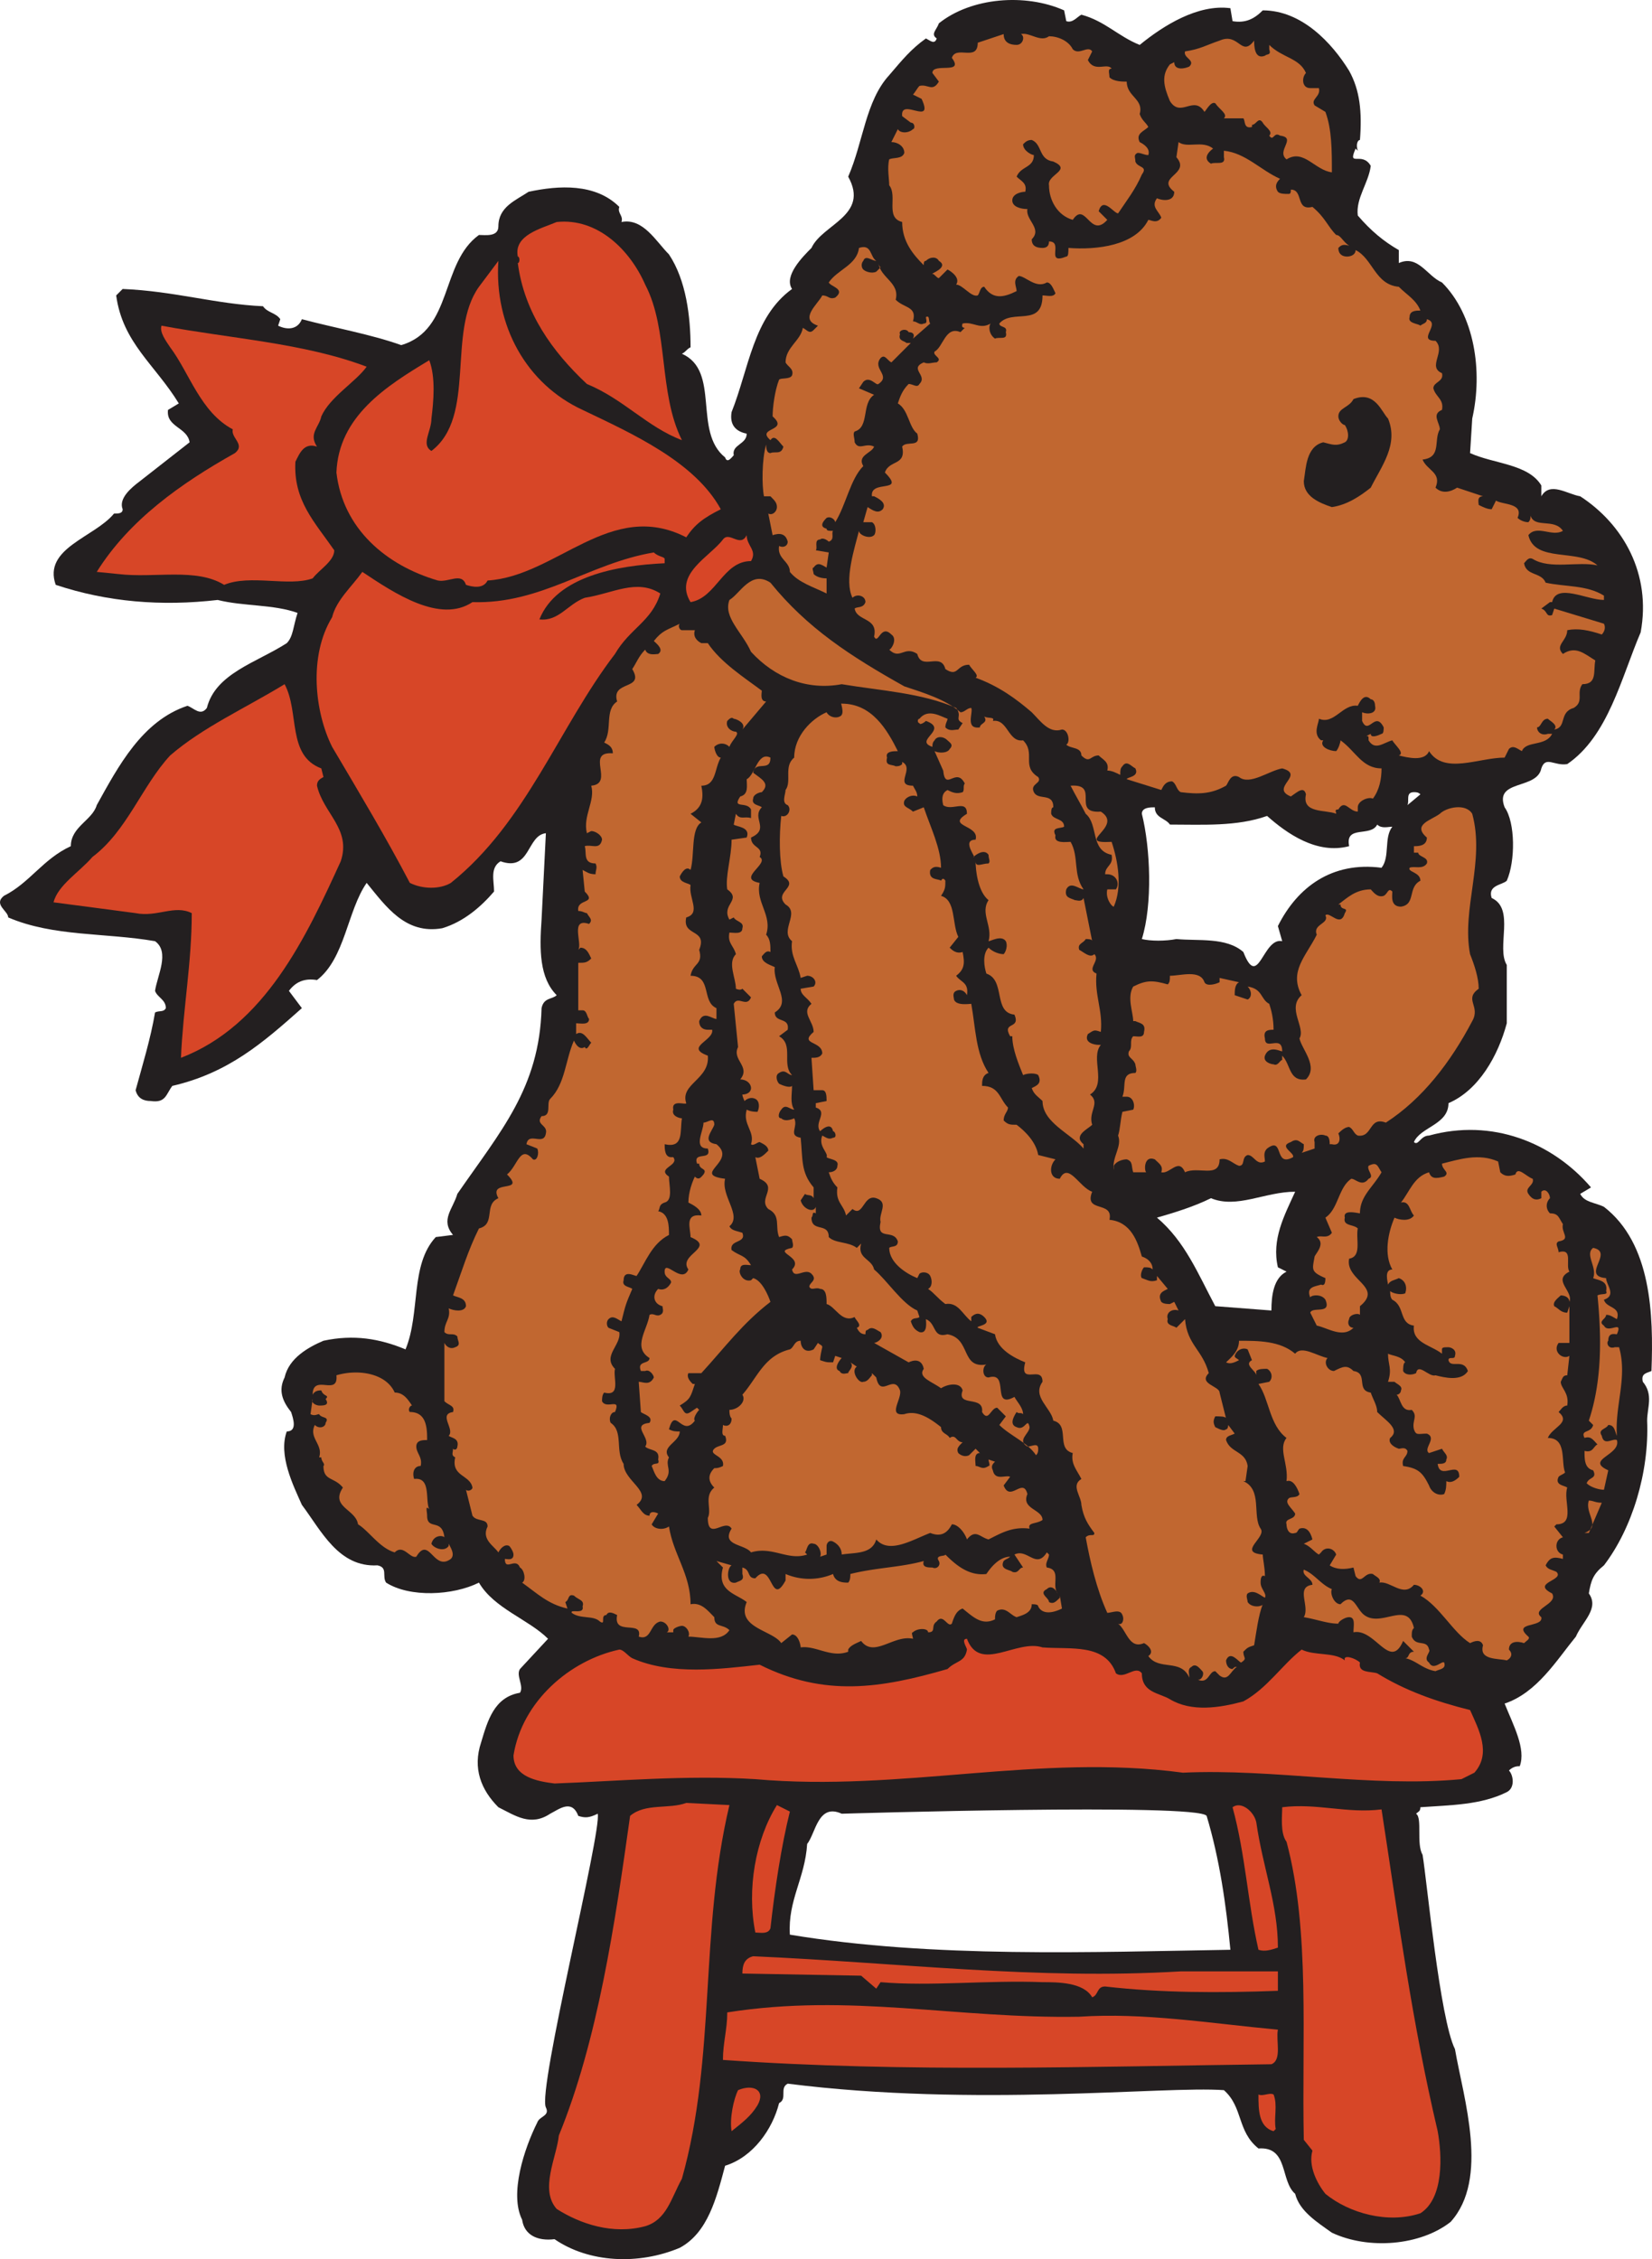
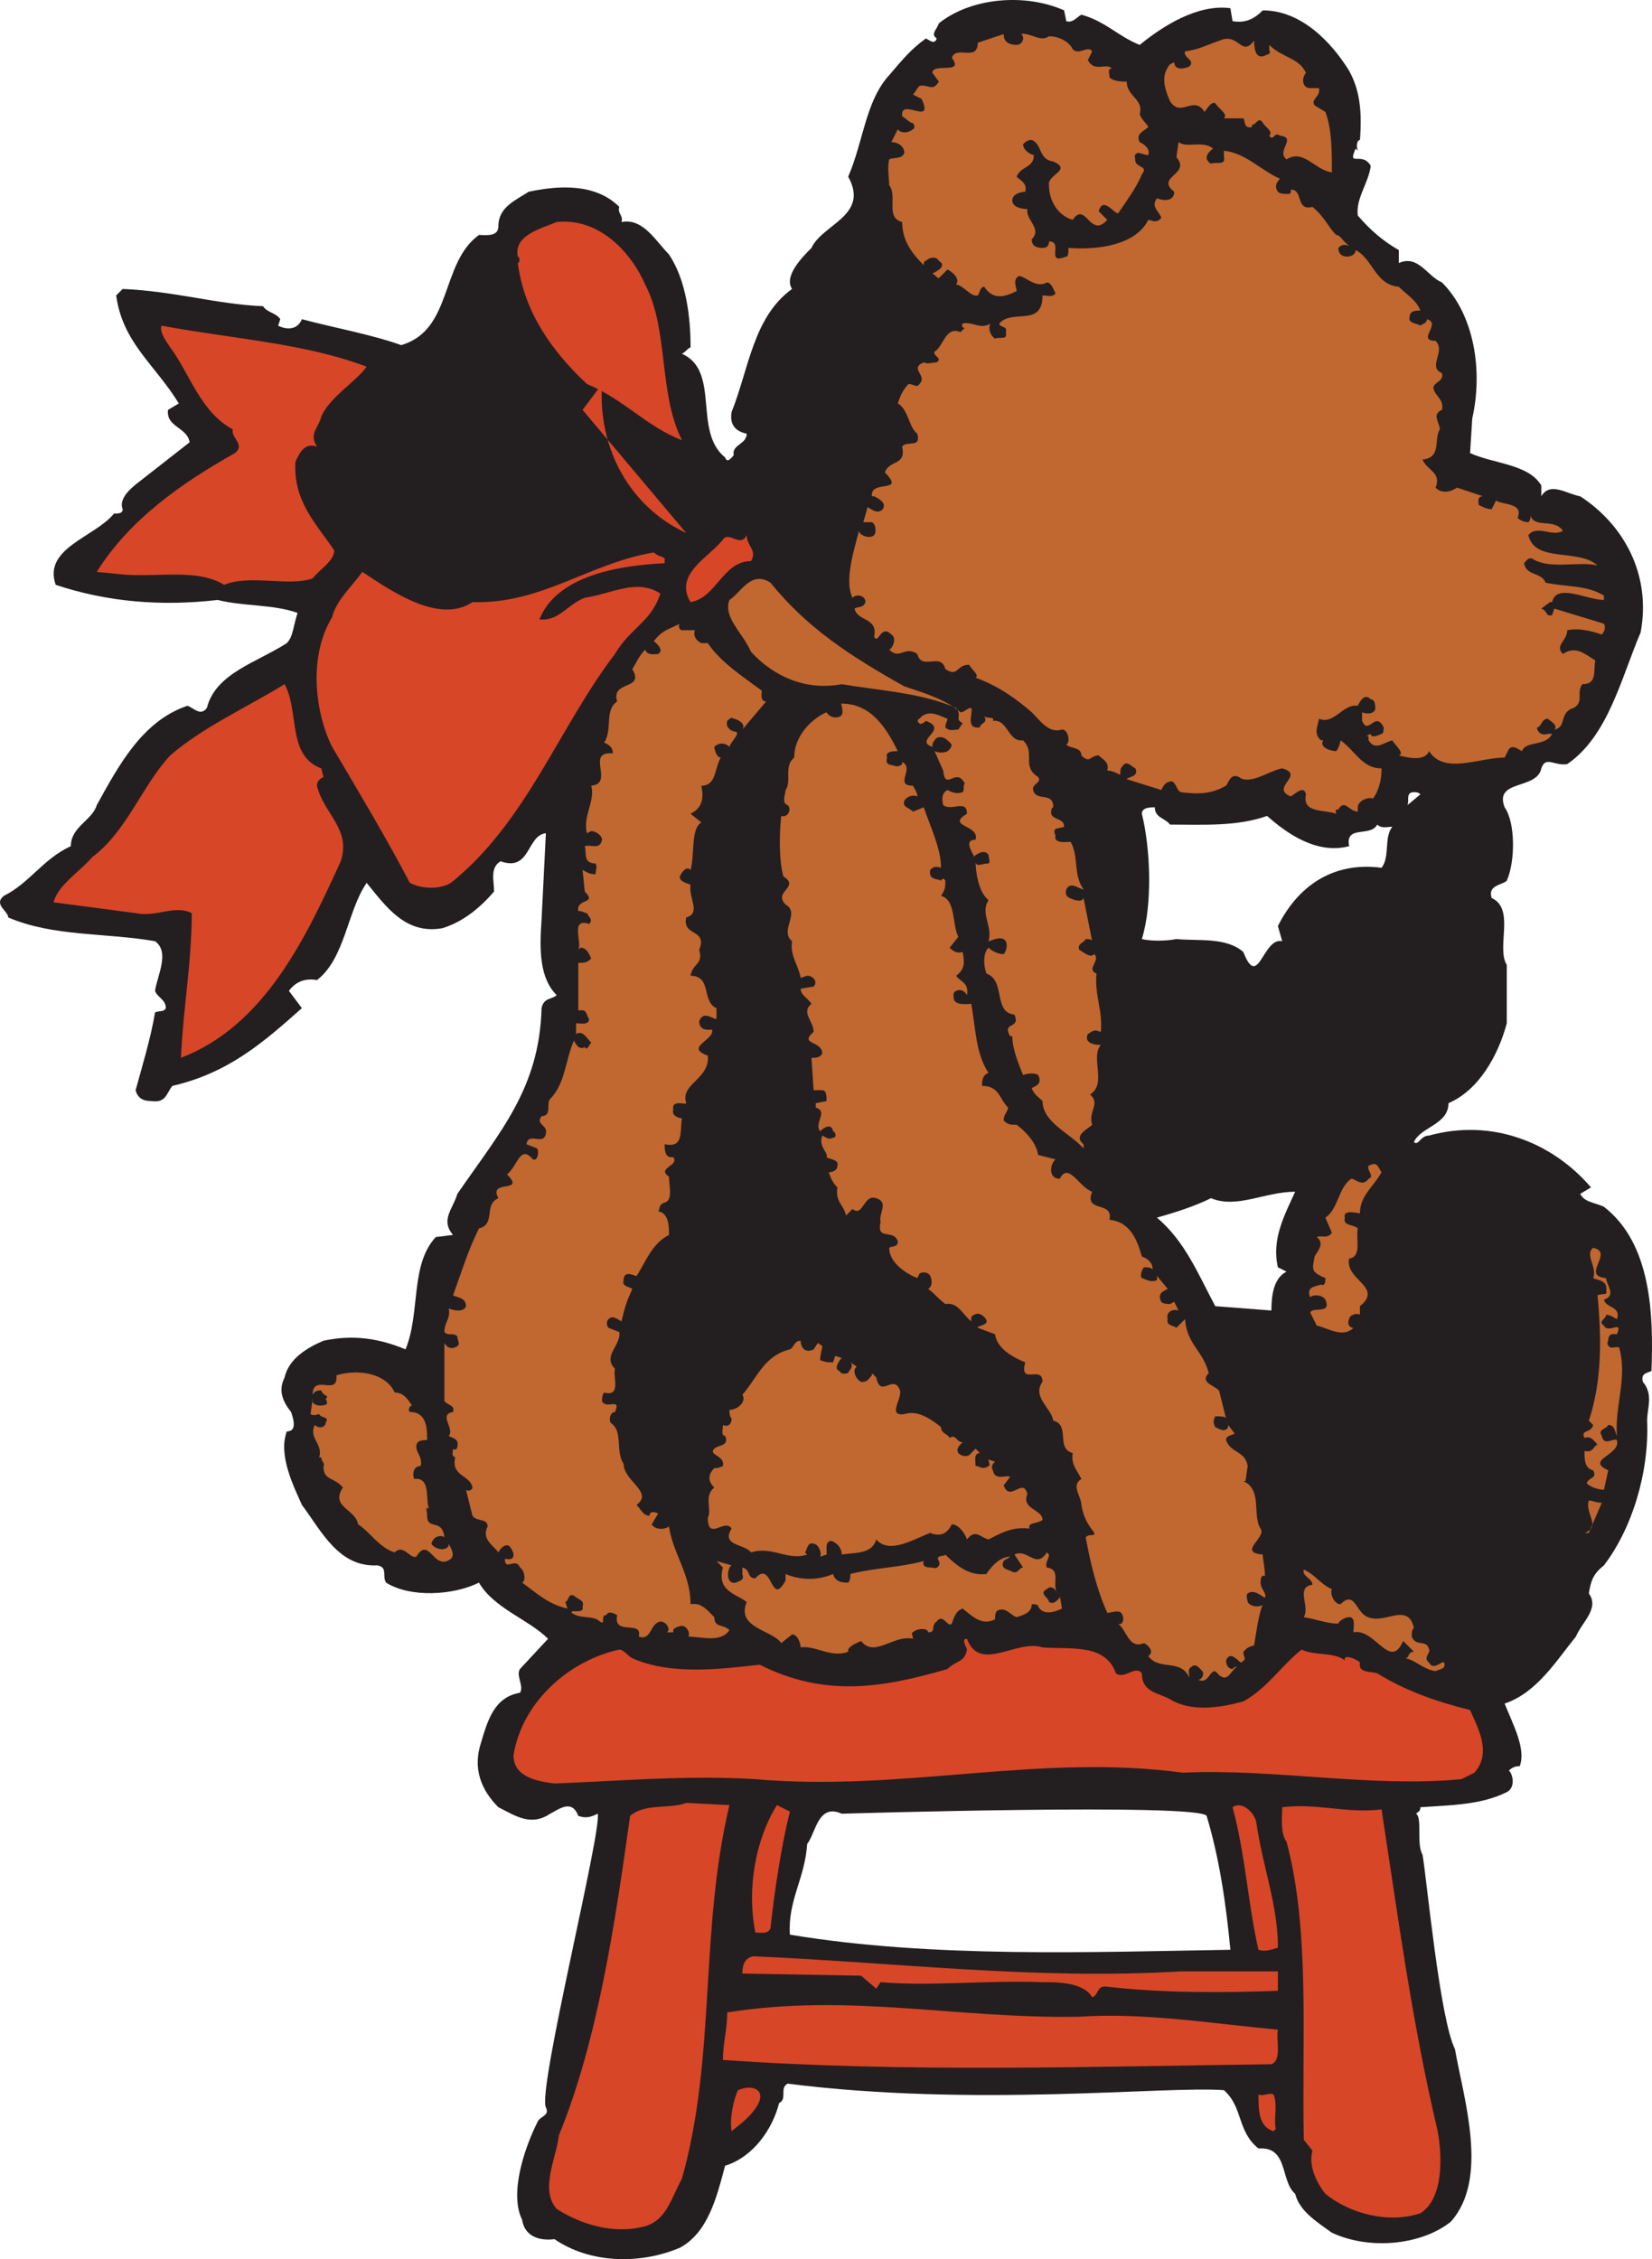
<svg xmlns="http://www.w3.org/2000/svg" width="573.789" height="784.537">
  <path fill="#231f20" fill-rule="evenodd" d="M370.35 7.35c2.25.75 3.75-1.5 5.25-2.25 8.25 2.25 12.75 7.5 20.25 10.5 8.25-6.75 20.25-14.25 31.5-12.75l.75 4.5c4.5.75 7.5-.75 10.5-3.75 13.5 0 24 11.25 30 21 3.75 6.75 4.5 14.25 3.75 24-.75 0-1.5 1.5-.75 3.75l-.75-.75c-3 6.75 2.25.75 5.25 6-.75 6-5.25 11.25-4.5 17.25 4.5 5.25 9 9 14.25 12v4.5c6.75-3 9.75 4.5 15 6.75 11.25 11.25 14.25 30.75 10.5 47.25l-.75 12c8.25 3.75 20.25 3.75 24.75 11.25v3.75c3-5.25 9-.75 13.5 0 15 9.75 24.75 27 21 47.25-6.75 15.75-11.25 36-25.5 45.75-4.5.75-7.5-3-9 1.5-1.5 7.5-16.5 3.75-12.75 13.5 3.75 5.25 3.75 18.75.75 25.5-1.5 1.5-6.75 1.5-5.25 6 8.25 3.75 1.5 17.25 5.25 23.25v20.25c-3 11.25-9.75 23.25-20.25 27.75 0 7.5-9.75 8.25-12 13.5 1.5 1.5 2.25-2.25 5.25-2.25 21.75-6 42.75 2.25 56.25 18l-3.75 2.25c1.5 3 5.25 3 8.25 4.5 16.5 12.75 17.25 37.5 16.5 57-1.5.75-3.75.75-3 3.75 3.75 4.5 1.5 9 1.5 13.5.75 18-5.25 37.5-15 50.25-3.75 3-4.5 5.25-5.25 9.75 3.75 5.25-2.25 9.75-4.5 15-6.75 8.25-13.5 19.5-24.75 23.25 3 7.5 7.5 15.75 5.25 21.75-.75 0-2.25 0-3.75 1.5 1.5 1.5 2.25 6-.75 7.5-9 4.5-19.5 4.5-30 5.25 0 1.5-.75 1.5-1.5 2.25 2.25 1.5 0 10.5 2.25 14.25 1.5 9 6 57 11.25 67.5 3 17.25 12 45-1.5 60-10.5 8.25-28.5 9.75-41.25 3.75-5.25-3.75-11.25-7.5-12.75-13.5-5.25-4.5-2.25-16.5-12.75-15.75-7.5-6-5.25-14.25-12-20.25-21-1.5-86.25 6-151.5-2.25-3 1.5 0 5.25-3 6.75-2.25 9-9 18.75-18.75 21.75-3 11.25-6 23.25-15.75 28.5-14.25 6-31.5 5.25-43.5-3-6 .75-10.5-1.5-11.25-6.75-4.5-9 .75-24.75 5.25-33.75.75-2.25 4.5-2.25 3-5.25-3-6 19.5-96 18-102-3 1.5-4.5 1.5-6.75.75-2.25-6-6.75-2.25-9.75-.75-6.75 4.5-12 .75-18-2.25-6-6-9-13.5-6-22.5 2.25-7.5 4.5-15.75 13.5-17.25 1.5-2.25-1.5-6 0-8.25l9.75-10.5c-6.75-6.75-18.75-10.5-24-19.5-9 4.5-24 5.25-32.25 0-1.5-2.25.75-5.25-3-6-13.5.75-19.5-12-26.25-21-3-6.75-8.25-17.25-5.25-25.5 3.75 0 2.25-4.5 1.5-6.75-3-3.75-4.5-7.5-2.25-12 1.5-6.75 8.25-10.5 13.5-12.75 10.5-2.25 19.5-.75 28.5 3 5.25-12.75 1.5-29.25 10.5-39l6-.75c-4.5-5.25 0-9 1.5-14.25 15-21.75 28.5-36.75 29.25-64.5.75-3.75 3.75-3 5.25-4.5-6-6-6-15.75-5.25-26.25l1.5-30c-6.75.75-5.25 13.5-15.75 9.75-3.75 2.25-2.25 6.75-2.25 10.5-4.5 5.25-10.5 10.5-18 12.75-12.75 2.25-19.5-7.5-26.25-15.75-6.75 9.75-7.5 26.25-17.25 33.75-4.5-.75-7.5.75-9.75 3.75l4.5 6c-13.5 12-25.5 22.5-45 27-2.25 3-2.25 6-7.5 5.25-2.25 0-4.5-.75-5.25-3.75 2.25-8.25 5.25-18 6.75-27 1.5-.75 3 0 3.75-1.5 0-3-3-3.75-3.75-6 .75-5.25 5.25-13.5 0-17.25-17.25-3-35.25-1.5-51-8.25 0-2.25-5.25-4.5-1.5-7.5 9-4.5 13.5-12.75 23.25-17.25 0-6.75 7.5-9 9-14.25 7.5-13.5 15.75-29.25 31.5-34.5 2.25.75 4.5 3.75 6.75.75 3-12 17.25-15.75 27.75-22.5 2.25-2.25 2.25-6 3.75-10.5-8.25-3-18.75-2.25-27.75-4.5-19.5 2.25-38.25.75-56.25-5.25-4.5-12.75 13.5-16.5 20.25-24.75 1.5 0 3 0 3-1.5-1.5-3.75 3-7.5 6-9.75l17.25-13.5c-.75-5.25-8.25-5.25-7.5-11.25l3.75-2.25c-8.25-13.5-19.5-21-21.75-37.5l2.25-2.25c18 .75 32.25 5.25 48.75 6 1.5 2.25 4.5 2.25 6 4.5l-.75 2.25c3 1.5 6.75 1.5 8.25-2.25 11.25 3 24 5.25 34.5 9 18-5.25 13.5-28.5 27-38.25 2.25 0 6.75.75 6.75-3 0-6.75 6-9 10.5-12 10.5-2.25 23.25-3 31.5 5.25-.75 2.25 1.5 3 .75 5.25 7.5-1.5 12 6.75 16.5 11.25 6 9 7.5 21.75 7.5 32.25-1.5.75-1.5 1.5-3 2.25 13.5 6 3.75 27 15 36 .75 2.25 2.25 0 3-.75-.75-3.75 4.5-3.75 4.5-7.5-3.75-.75-6-3-5.25-7.5 6-15 7.5-33 21-42.75-3-4.5 3.75-11.25 6.75-14.25 3.75-8.25 20.25-11.25 12.75-24.75 5.25-12 6-26.25 14.25-35.25 4.5-5.25 7.5-9 12.75-12.75 1.5.75 3 2.25 3.75 0-2.25-1.5 0-3 .75-5.25 11.25-9 30-10.5 43.5-4.5l.75 3.75M491.1 275.1c-3 0-1.5 3-2.25 4.5l4.5-3.75c-.75-.75-1.5-.75-2.25-.75m-90 5.25c-1.5 0-4.5 0-4.5 2.25 3 12 3.75 31.5 0 43.5 3 .75 8.25.75 12 0 7.5.75 17.25-.75 23.25 4.5 5.25 13.5 6.75-5.25 13.5-3.75l-1.5-5.25c6.75-13.5 18.75-22.5 36-20.25 3-3.75.75-10.5 3.75-14.25-1.5 0-3.75.75-5.25-.75-2.25 4.5-11.25 0-9.75 7.5-11.25 3-21.75-4.5-28.5-10.5-10.5 3.75-22.5 3-33.75 3-1.5-2.25-5.25-2.25-5.25-6m19.5 135.75c-6 3-13.5 5.25-18.75 6.75 9.75 8.25 14.25 19.5 20.25 30.75l19.5 1.5c0-5.25.75-11.25 5.25-13.5l-3-1.5c-2.25-9.75 2.25-18 6-26.25-10.5 0-20.25 6-29.25 2.25M292.35 629.85c-8.25-3.75-9 6.75-12 10.5-.75 12-6.75 19.5-6 31.5 49.5 8.25 105.75 6 153 5.25-1.5-15.75-3.75-31.5-8.25-46.5-3-4.5-126.75-.75-126.75-.75" />
  <path fill="#c16730" fill-rule="evenodd" d="M372.6 17.1c2.25 2.25 5.25-1.5 6.75.75l-1.5 3c2.25 4.5 6.75.75 8.25 3-1.5 0-.75 1.5-.75 3 1.5 1.5 4.5 1.5 6 1.5 0 5.25 6 6 4.5 11.25.75 2.25 2.25 3 3 4.5-1.5 1.5-4.5 2.25-3 5.25 1.5.75 3.75 2.25 3 4.5-1.5 0-2.25-.75-3.75-.75-1.5.75-.75 1.5-.75 3 .75 2.25 4.5 1.5 2.25 4.5-2.25 5.25-5.25 9-8.25 13.5-1.5 0-5.25-6-6.75-.75l3 3c-6 6.75-7.5-6.75-12 0-5.25-1.5-8.25-6.75-8.25-12-.75-3.75 8.25-5.25 1.5-8.25-5.25-.75-3.75-6-7.5-7.5-1.5 0-2.25.75-3 1.5 0 2.25 3 3.75 3.75 3.75 0 4.5-4.5 3.75-6 7.5 1.5 1.5 3.75 2.25 3 5.25-1.5 0-4.5.75-4.5 3s3 3 5.25 3c-.75 3.75 5.25 6.75 1.5 10.5 0 2.25 1.5 3 3.75 3 1.5 0 2.25-.75 2.25-2.25 5.25 0-1.5 8.25 6 5.25.75 0 .75-1.5.75-3 9.75.75 23.25-.75 27.75-9.75.75 0 3 1.5 4.5-.75-.75-2.25-3.75-3.75-1.5-6.75 1.5.75 6 1.5 6-2.25-6.75-5.25 6-6 .75-12l.75-5.25c3 2.25 8.25-.75 12 2.25 0 0-4.5 3-.75 5.25 1.5-.75 5.25.75 4.5-2.25v-2.25c7.5.75 12.75 6.75 19.5 9.75-.75.75-2.25 2.25-.75 4.5.75.75 2.25.75 3.75.75.75 0 .75-.75.75-1.5 4.5 0 1.5 7.5 7.5 6 4.5 3.75 5.25 6.75 8.25 9.75 1.5 0 2.25 2.25 4.5 3.75-2.25-.75-3 0-3.75.75 0 2.25 1.5 3 3 3s3-.75 3-2.25c6 3 6.75 12 15 12.75 3 3 6 4.5 7.5 8.25-1.5 0-3.75 0-3.75 2.25-.75 2.25 3 2.25 3.75 3 .75-.75 2.25-.75 2.25-2.25 5.25 1.5-3.75 7.5 3 7.5 3.75 3.75-3 9 2.25 11.25.75 3-3 3-3 5.25.75 3 3.75 3.75 3 7.5-3.75 1.5-.75 4.5-.75 6.75-2.25 3.75.75 9.75-6 10.5 1.5 3.75 6.75 4.5 4.5 9.75 2.25 2.25 5.25 1.5 7.5 0l9 3c-2.25 0-1.5 2.25-1.5 3 1.5.75 3 1.5 4.5 1.5l1.5-3c2.25 1.5 9.75.75 7.5 6 .75.75 2.25 1.5 3.75 1.5.75-.75.75-1.5.75-2.25 1.5 4.5 8.25.75 11.25 5.25-3.75 2.25-9-2.25-12 1.5 2.25 9.75 17.25 4.5 24 10.5-6.75-1.5-16.5 1.5-22.5-2.25-1.5-.75-2.25.75-3 1.5.75 4.5 6 3 7.5 6.75 6.75 1.5 14.25.75 20.25 4.5v1.5c-6 0-16.5-6-18 .75h-.75l-3 2.25c2.25.75 1.5 3 3.75 2.25l.75-2.25 17.25 5.25c.75 1.5 0 3-.75 3.75-4.5-1.5-8.25-2.25-12-1.5 0 3.75-4.5 5.25-1.5 8.25 4.5-3 7.5 0 11.25 2.25-.75 3.75.75 8.25-4.5 8.25-2.25 3 .75 6-3 8.25-5.25 1.5-2.25 6.75-6.75 7.5 1.5-1.5-1.5-3-2.25-3.75-2.25 0-2.25 3-3.75 3 0 1.5 1.5 3 3.75 2.25h1.5c-2.25 4.5-9 2.25-10.5 6-1.5-.75-3-2.25-4.5-.75l-1.5 3c-9 0-21 6-26.25-2.25-1.5 3.75-7.5 2.25-10.5 1.5 2.25-.75-1.5-3.75-2.25-5.25-3 .75-6 3.75-8.25 0 0-1.5 0-1.5-.75-1.5l1.5-.75c0 1.5 2.25.75 3.75 0 .75 0 .75-1.5.75-2.25-3-6-5.25 3-7.5-2.25v-3c1.5.75 5.25.75 4.5-2.25 0-1.5-.75-2.25-1.5-2.25-2.25-2.25-3.75.75-4.5 2.25-5.25-.75-8.25 6.75-13.5 4.5 0 1.5-2.25 5.25.75 7.5h.75c-1.5 2.25 2.25 3.75 4.5 3.75.75-.75 1.5-3 1.5-3.75 5.25 3.75 7.5 9.75 14.25 9.75 0 3.75-.75 7.5-3 10.5-1.5-.75-5.25.75-5.25 3v1.5c-3 0-4.5-4.5-6.75-.75-1.5 0-.75.75-.75 1.5-3.75-1.5-12 0-10.5-6.75-.75-3-3-.75-5.25.75-7.5-3 5.25-7.5-3-9.75-4.5.75-11.25 6-15 3-3-1.5-3.75 2.25-4.5 3-5.25 3-9.75 3-15.75 2.25-1.5-.75-1.5-3-3-3.75-2.25 0-3 1.5-3.75 3l-12-3.75c0-.75 4.5-.75 3-3.75-1.5-.75-3-3-4.5-.75-.75.75-.75 1.5-.75 3-1.5-.75-3-1.5-4.5-1.5.75-3-1.5-3.75-3-5.25-3 0-3 3-6 0 0-3-3.75-2.25-5.25-3.75 1.5-.75.75-5.25-1.5-5.25-4.5 1.5-7.5-3-10.5-6-5.25-4.5-11.25-9-19.5-12 1.5-.75-1.5-3-2.25-4.5-4.5 0-3.75 4.5-8.25 1.5-1.5-6-8.25.75-9.75-5.25-4.5-3-6 2.25-9.75-1.5.75 0 3-3.75.75-5.25-3.75-3.75-4.5 3.75-6 .75 1.5-6.75-6-5.25-6.75-9.75.75-.75 3 0 3.75-2.25 0-2.25-3-3-4.5-1.5-3-6 .75-17.25 2.25-23.25 0 1.5 3.75 3 5.25 1.5.75-.75.75-3.75-.75-4.5h-3l1.5-5.25c2.25 1.5 3.75 2.25 5.25.75 1.5-2.25-1.5-3.75-3-4.5h-.75c-.75-6 12-.75 4.5-8.25 1.5-4.5 7.5-2.25 6-9 1.5-2.25 6.75.75 5.25-4.5-3-2.25-3-8.25-6.75-10.5.75-2.25 1.5-4.5 3.75-6.75 1.5 0 3 1.5 3.75 0 3-3-3.75-5.25 1.5-7.5 1.5.75 3 0 4.5 0 2.25-1.5-1.5-2.25-.75-3.75 3-1.5 3.75-9 9-6.75l1.5-1.5c-1.5 0-.75-1.5-.75-1.5 3.75-.75 6 2.25 9.75 0-.75.75-.75 3.75 1.5 5.25 1.5-.75 4.5.75 3.75-2.25.75-2.25-2.25-1.5-2.25-3 4.5-5.25 15 1.5 15-9.75 1.5 0 3.75.75 4.5-.75-.75-1.5-1.5-3.75-3-3.75-3.75 2.25-7.5-2.25-9.75-2.25-2.25 1.5-.75 3.75-.75 5.25-4.5 2.25-8.25 3-11.25-1.5-1.5 0-1.5 2.25-2.25 3-2.25.75-5.25-3.75-7.5-3.75 1.5-2.25-1.5-4.5-3-5.25l-3 3c-.75 0-1.5-1.5-2.25-1.5s6-2.25 2.25-4.5c-.75-1.5-3-1.5-4.5 0-.75 0-.75.75-.75 1.5-3.75-3.75-7.5-8.25-7.5-15-6-1.5-1.5-9-4.5-12.75 0-2.25-.75-6 0-9 1.5-.75 4.5 0 5.25-2.25 0-2.25-2.25-3.75-4.5-3.75l2.25-4.5c.75 1.5 3.75 1.5 5.25 0 .75 0 .75-2.25-.75-2.25l-3-2.25c-.75-6.75 11.25 3.75 6.75-6l-3-1.5c.75-.75 1.5-2.25 2.25-3 3-.75 4.5 2.25 6.75-1.5l-2.25-3c0-3.75 11.25.75 6.75-5.25 1.5-4.5 9 1.5 9-5.25l9-3c0 3 2.25 3.75 4.5 3.75s3-3 1.5-3.75c3-.75 6.75 3 9.75.75 3 0 6.75 1.5 8.25 4.5" />
  <path fill="#c16730" fill-rule="evenodd" d="M435.6 14.1c0 1.5 0 6.75 3.75 5.25.75-.75 2.25 0 1.5-2.25v-1.5c4.5 4.5 10.5 4.5 12.75 9.75-1.5 1.5-1.5 5.25 1.5 5.25h3c.75 3-3 3.75-1.5 6l3.75 2.25c2.25 6 2.25 13.5 2.25 21-6-.75-9.75-8.25-15.75-4.5-3.75-3 3.75-7.5-2.25-8.25-2.25-1.5-2.25 2.25-3.75 0 1.5-1.5-1.5-3-2.25-4.5-1.5-2.25-2.25.75-3.75.75v.75c-3 .75-2.25-2.25-3-3h-6.75c1.5-1.5-1.5-3-3-5.25-1.5-.75-3 2.25-3.75 3-3.75-6-8.25 2.25-12-3.75-2.25-5.25-3-9 0-12.75l1.5-.75c0 3 3.75 2.25 5.25 1.5 2.25-2.25-2.25-3-1.5-5.25 5.25-.75 7.5-2.25 12-3.75 6.75-3 7.5 6 12 0" />
  <path fill="#d74627" fill-rule="evenodd" d="M224.1 98.85c8.25 15.75 4.5 37.5 12.75 54-12-4.5-20.25-14.25-33-19.5-12-11.25-21.75-24.75-24-42 .75 0 .75-2.25 0-2.25-1.5-7.5 8.25-9.75 13.5-12 14.25-1.5 25.5 9.75 30.75 21.75" />
-   <path fill="#c16730" fill-rule="evenodd" d="M304.35 90.6c-1.5 0-3.75-2.25-4.5 0-.75.75-.75 2.25 0 3s3 1.5 4.5.75l1.5-1.5c-.75-.75-.75-1.5-.75-1.5.75 5.25 7.5 6.75 6 12.75 3 3 7.5 2.25 6 7.5 1.5 0 2.25 1.5 3.75.75 1.5 0 .75-1.5.75-2.25 1.5-.75.75 1.5 1.5 2.25l-6 5.25c.75-1.5 0-2.25-1.5-2.25-.75-1.5-3.75-.75-3 .75-.75 2.25 1.5 2.25 2.25 3h1.5l-6.75 6.75c-1.5-.75-2.25-3-3.75-1.5-3 3.75 3.75 6-.75 9-.75.75-3-3-5.25-.75l-1.5 2.25 5.25 2.25c-4.5 3-1.5 11.25-6.75 12.75-.75.75 0 2.25 0 3.75 1.5 3 3.75 0 6.75 1.5-.75 2.25-6 3-3.75 6.75-4.5 4.5-6 13.5-9.75 19.5 0-.75-1.5-2.25-3-1.5-.75.75-3 3 0 3.75 0 .75.75.75 2.25.75-.75.75.75 3-1.5 3.75-.75-.75-2.25-1.5-3-.75-2.25 0-.75 3-1.5 3.75l4.5.75-.75 5.25c-1.5-.75-3-2.25-4.5 0-.75 0 0 1.5 0 2.25.75.75 2.25 1.5 4.5 1.5v5.25c-4.5-2.25-9.75-3.75-12.75-7.5 0-3.75-4.5-4.5-3.75-9 1.5.75 3 0 3-1.5-.75-3-3-3-5.25-2.25l-1.5-7.5c1.5.75 3-.75 3-2.25s-.75-2.25-2.25-3.75h-2.25c-.75-3.75-.75-12.75.75-18 0 .75 0 3 1.5 3 1.5-.75 3.75.75 4.5-2.25-1.5-1.5-3-4.5-4.5-2.25-5.25-4.5 6.75-3 .75-8.25 0-3 .75-9 2.25-12.75.75-.75 3.75 0 4.5-1.5.75-2.25-1.5-3-2.25-4.5 0-5.25 5.25-7.5 6-12 1.5.75 2.25 2.25 3.75.75l1.5-1.5c-6.75-2.25 0-7.5 1.5-10.5 2.25 0 2.25 1.5 4.5.75 3.75-3-1.5-3.75-2.25-5.25 3-4.5 9.75-6 10.5-12 4.5-1.5 3.75 3 6 4.5" />
-   <path fill="#d74627" fill-rule="evenodd" d="M202.35 142.35c17.25 8.25 39 18 48 34.5-6 3-9 5.25-12 9.75-26.25-13.5-45 13.5-69 15-1.5 3-5.25 2.25-7.5 1.5-1.5-4.5-6-.75-9.75-1.5-18-5.25-33-18-35.25-37.5.75-19.5 17.25-30 32.25-39 2.25 6 1.5 14.25.75 20.25 0 4.5-3.75 9 0 11.25 15.75-12 5.25-41.25 16.5-57l6.75-9c-1.5 22.5 9.75 42.75 29.25 51.75" />
+   <path fill="#d74627" fill-rule="evenodd" d="M202.35 142.35l6.75-9c-1.5 22.5 9.75 42.75 29.25 51.75" />
  <path fill="#d74627" fill-rule="evenodd" d="M127.35 127.35c-3.75 5.25-12.75 10.5-15.75 17.25-.75 3.75-4.5 6-1.5 10.5-4.5-1.5-6 2.25-7.5 5.25-.75 13.5 6.75 21 13.5 30.75 0 3.75-5.25 6.75-7.5 9.75-8.25 3-21.75-1.5-30.75 2.25-9.75-6-24-2.25-36.75-3.75l-7.5-.75c11.25-18 29.25-30.75 48-41.25 3.75-3-1.5-5.25-.75-8.25-11.25-6-15-19.5-21.75-28.5-1.5-2.25-3.75-5.25-3-7.5 24 4.5 49.5 6 71.25 14.25" />
-   <path fill="#231f20" fill-rule="evenodd" d="M482.1 145.35c3.75 9-2.25 16.5-6 24-3.75 3-8.25 6-13.5 6.75-4.5-1.5-9.75-3.75-9.75-9 .75-4.5.75-12 6.75-13.5 3 .75 4.5 1.5 7.5 0 1.5-.75 1.5-3.75 0-6-.75 0-2.25-1.5-2.25-3 0-3 3.75-3 5.25-6 7.5-3 9.75 4.5 12 6.75" />
  <path fill="#d74627" fill-rule="evenodd" d="M260.85 194.85c-9.75 0-12 12.75-21 14.25-6-9.75 6.75-15.75 11.25-21.75 2.25-3 6 3 8.25-1.5 0 3.75 3.75 5.25 1.5 9m-30-.75v1.5c-16.5.75-37.5 4.5-43.5 19.5 6.75.75 9.75-5.25 15.75-7.5 9.75-1.5 18-6.75 26.25-1.5-3 9.75-10.5 12-15.75 21-19.5 25.5-30.75 58.5-57 79.5-3.75 2.25-9.75 2.25-14.25 0-8.25-15.75-17.25-30.75-27-47.25-6-12-8.25-31.5 0-45 1.5-6 6.75-10.5 10.5-15.75 11.25 7.5 27 18 38.25 10.5 24 .75 40.5-13.5 63-17.25 1.5 1.5 3.75 1.5 3.75 2.25" />
  <path fill="#c16730" fill-rule="evenodd" d="M267.6 202.35c12.75 15.75 27.75 25.5 46.5 36 6.75 2.25 14.25 4.5 19.5 9 1.5 0 2.25-1.5 3.75-1.5.75 1.5-2.25 7.5 3 6.75 0-1.5 3-1.5 1.5-3.75 1.5.75 3.75 0 3 1.5 5.25-.75 5.25 7.5 10.5 6.75 4.5 4.5-.75 9 5.25 12.75 1.5 2.25-3 2.25-1.5 5.25s6.75 0 6.75 5.25c-.75 0-.75 1.5-.75 2.25.75 2.25 4.5 1.5 4.5 4.5-1.5.75-4.5 0-3 3-.75 3 3.75 2.25 5.25 2.25 3 5.25.75 11.25 4.5 16.5-1.5 0-4.5-3-6 0-.75 3 1.5 3 3 3.75.75 0 2.25.75 3-.75l3 15c0-.75-1.5-.75-2.25-.75-.75 1.5-3 1.5-2.25 3.75 1.5.75 3.75 3 5.25 1.5 2.25 2.25-3 5.25.75 6.75-.75 7.5 2.25 12.75 1.5 20.25-2.25-.75-2.25-.75-4.5.75-1.5 3 2.25 3.75 3.75 3.75h.75c-3.75 4.5 2.25 13.5-3.75 17.25 3.75 3-.75 6 .75 10.5-1.5 1.5-6.75 3.75-3 6.75v1.5c-4.5-5.25-14.25-9-14.25-16.5-1.5-1.5-3-2.25-3.75-4.5 1.5-.75 3.75-1.5 2.25-4.5-.75-.75-3.75-.75-5.25 0-1.5-3.75-3.75-9-3.75-13.5h-.75c-3-5.25 3.75-2.25 1.5-7.5-7.5-.75-3-12-9.75-14.25-.75-2.25-1.5-6.75.75-9 1.5 1.5 3.75 2.25 5.25 2.25.75-.75 1.5-3 .75-4.5-1.5-2.25-5.25 0-6 0 1.5-5.25-3-9.75 0-14.25-3.75-3-4.5-10.5-4.5-13.5 0 2.25 2.25.75 4.5.75.75-.75 0-1.5 0-3-1.5-2.25-4.5 0-5.25.75 1.5.75-4.5-6 .75-6 1.5-5.25-10.5-4.5-3-9 0-5.25-5.25-.75-8.25-3-.75-3 0-4.5 1.5-5.25 1.5.75 3 1.5 5.25.75.75-.75 0-2.25.75-3-3-6-6.75 3-7.5-4.5l-3-6.75c1.5.75 4.5.75 5.25-.75 1.5-1.5 0-2.25-.75-3-1.5-1.5-3.75-1.5-4.5 0-.75.75-.75 1.5-.75 2.25-6.75-2.25 6-6-2.25-9-.75.75-2.25 1.5-2.25.75-.75 0-.75-1.5 0-1.5 3-3.75 7.5-.75 9.75 0 0 .75-.75 1.5-.75 3 1.5 1.5 3 .75 4.5.75l1.5-2.25c-3-1.5 0-2.25-2.25-5.25-12-5.25-26.25-6-39.75-8.25-12 2.25-23.25-2.25-31.5-11.25-3-6.75-9.75-12-7.5-18 3.75-2.25 7.5-10.5 14.25-6m-31.5 14.25c-.75.75 0 2.25.75 2.25h4.5c-.75 2.25.75 3.75 2.25 4.5h2.25c4.5 6.75 12.75 12 18.75 16.5 0 .75-.75 3.75 1.5 3.75l-8.25 9.75c1.5-2.25-2.25-3.75-3-3.75-.75-.75-1.5 0-2.25.75-.75 2.25 1.5 3.75 3 3.75 1.5.75-1.5 3-2.25 5.25-1.5-1.5-3.75-1.5-5.25 0 0 .75.75 3.75 2.25 3.75-2.25 3.75-1.5 9.75-6.75 9.75.75 3.75.75 7.5-3.75 9.75l3.75 3c-3.75 2.25-2.25 11.25-3.75 16.5-1.5-1.5-3 .75-3.75 2.25 0 2.25 3 2.25 3.75 3-.75 4.5 3.75 9.75-1.5 11.25-1.5 6.75 7.5 3.75 4.5 11.25 1.5 5.25-2.25 4.5-3 9 7.5 0 3.75 9 9 11.25v3.75c-1.5 0-4.5-3-6 .75 0 2.25 1.5 3 3 3h1.5c.75 3.75-9.75 6-1.5 9 .75 8.25-9.75 9.75-7.5 16.5 0 .75-5.25-1.5-4.5 2.25-.75 2.25 2.25 3 3 3-.75 4.5.75 10.5-6 9 0 1.5 0 4.5 2.25 4.5h.75c2.25 3-6 3.75-1.5 6.75 0 3 1.5 8.25-1.5 9-2.25.75-1.5 2.25-2.25 3 3.75.75 3.75 5.25 3.75 8.25-6 3-8.25 9.75-11.25 14.25-.75 0-4.5-2.25-4.5 1.5-.75 2.25 2.25 2.25 3 3-2.25 5.25-2.25 5.25-3.75 11.25-1.5-.75-3-2.25-4.5-.75-.75.75-.75 2.25 0 3l3.75 1.5c.75 4.5-6 8.25-1.5 12.75-.75 3 2.25 9.75-3.75 8.25-.75.75-.75 2.25-.75 3 1.5 3 6.75-1.5 4.5 3.75-1.5 0-2.25 2.25-1.5 3.75 4.5 3 1.5 9.75 4.5 14.25 0 6 10.5 9.75 4.5 14.25 1.5 1.5 2.25 3.75 4.5 3.75 0-1.5 1.5-1.5 3-.75l-2.25 3.75c.75 1.5 3.75 2.25 6 .75 1.5 9.75 7.5 16.5 7.5 27 3.75-.75 6 2.25 8.25 4.5 0 3.75 3 2.25 5.25 4.5-3 4.5-9.75 2.25-14.25 2.25.75-1.5-.75-3.75-2.25-3.75-.75 0-3 .75-3 1.5v.75h-2.25c1.5-.75 0-3.75-2.25-3.75-3.75.75-3 6.75-7.5 5.25 1.5-6-9 0-7.5-7.5-1.5-.75-3-1.5-3.75 0-2.25 0 0 3.75-2.25 2.25-2.25-2.25-6.75-.75-9.75-3-.75-1.5 4.5.75 3.75-2.25.75-2.25-1.5-2.25-3-3.75-2.25-.75-1.5 1.5-3 2.25l.75 2.25c-6.75-1.5-10.5-5.25-15.75-9 1.5-.75.75-4.5-.75-5.25-1.5-3.75-5.25 1.5-5.25-3 .75 0 3 .75 3-1.5 0-.75-.75-2.25-1.5-3-1.5-.75-3 .75-3.75 2.25-1.5-2.25-6-4.5-3.75-9 0-3-3.75-1.5-5.25-3.75l-2.25-9c.75.75 2.25 0 2.25-.75-.75-4.5-7.5-3.75-6-10.5-1.5-.75-.75-1.5-.75-3 .75.75 1.5 0 1.5-.75.75-3-2.25-3-3-3.75 2.25-2.25-3.75-7.5 1.5-8.25.75-2.25-1.5-2.25-3-3.75v-20.25c.75 1.5 2.25 2.25 3.75 1.5 2.25-.75.75-2.25.75-3.75-1.5-1.5-3 0-4.5-1.5 0-3.75 2.25-4.5 1.5-8.25 1.5.75 5.25 1.5 6-.75 0-3-3-3-4.5-3.75 3-8.25 5.25-15.75 9-23.25 6-1.5 1.5-8.25 6.75-10.5-3.75-6.75 9.75-1.5 3-8.25 3.75-3 4.5-10.5 9-5.25 1.5.75 2.25-2.25 1.5-3.75l-3.75-1.5c.75-4.5 6 .75 6.75-3.75.75-3-3.75-3-1.5-6 3.75 0 1.5-4.5 3-6 5.25-5.25 5.25-13.5 8.25-20.25 0 0 1.5 3.75 3.75 2.25.75 1.5 1.5-.75 2.25-1.5-1.5-1.5-3-4.5-5.25-3v-3.75c1.5 0 4.5.75 4.5-1.5-.75-.75-.75-3-2.25-3h-1.5v-16.5c2.25 0 3 0 4.5-1.5-.75-1.5-1.5-3.75-3.75-3.75l-.75.75c1.5-2.25-3-11.25 3.75-9 1.5-1.5 0-2.25-.75-3.75-.75 0-1.5-.75-3-.75-.75-4.5 6.75-2.25 2.25-6.75l-.75-7.5c1.5.75 2.25 1.5 4.5 1.5 0-1.5.75-2.25 0-3.75-4.5 0-3-3.75-3.75-6 2.25-.75 5.25 1.5 6-2.25 0-1.5-2.25-3-3.75-3l-1.5.75c-1.5-6 3-11.25 1.5-16.5 8.25-.75-2.25-12 7.5-11.25 0-2.25-1.5-3-3-3.75 3-4.5 0-11.25 4.5-14.25-2.25-7.5 9.75-3.75 5.25-11.25 1.5-2.25 2.25-4.5 4.5-6.75.75 2.25 3.75 1.5 4.5 1.5 2.25-1.5-.75-3.75-1.5-4.5 3-3.75 4.5-3.75 9-6" />
  <path fill="#d74627" fill-rule="evenodd" d="m111.6 266.85.75 3c-1.5.75-2.25 1.5-2.25 3 2.25 9.75 12 15 8.25 26.25-12 26.25-26.25 57-55.5 68.25.75-17.25 3.75-33 3.75-50.25-6-3-12 1.5-19.5 0l-28.5-3.75c1.5-6 9-10.5 13.5-15.75 12-9 17.25-24.75 27-35.25 11.25-9.75 26.25-16.5 39.75-24.75 5.25 9.75.75 24.75 12.75 29.25" />
  <path fill="#c16730" fill-rule="evenodd" d="M311.85 260.85c-1.5 0-4.5 0-3.75 2.25-.75 3 1.5 2.25 3 3 .75 0 1.5 0 2.25-.75v-.75c4.5 2.25-3 8.25 3.75 8.25.75 1.5 1.5 2.25 1.5 3.75-1.5-.75-3.75 0-4.5 1.5-.75 2.25 1.5 2.25 3 3.75l3.75-1.5c2.25 6.75 6 14.25 6 21-2.25-.75-3 0-3.75.75-.75 3.75 3 3 3.75 3.75.75-1.5 1.5 0 1.5 0 0 2.25 0 3-1.5 5.25 5.25 1.5 3.75 9.75 6 14.25l-3 3.75c.75.75 2.25 2.25 4.5 1.5.75 3.75.75 6-2.25 8.25 1.5 2.25 4.5 2.25 3.75 6.75-.75-1.5-2.25-2.25-3.75-1.5s-.75 2.25-.75 3c.75 2.25 5.25 1.5 6 1.5 1.5 8.25 1.5 17.25 6 24-2.25.75-2.25 3-2.25 4.5 6 0 6 4.5 9 7.5 0 1.5-1.5 2.25-1.5 4.5 1.5 1.5 2.25 1.5 4.5 1.5 3 2.25 6.75 6 7.5 10.5l6 1.5c-2.25 2.25-2.25 6.75 1.5 6.75 3-6 6.75 3 11.25 4.5-3 7.5 7.5 3 6 9.75 7.5.75 9.75 7.5 11.25 12.75 2.25.75 3.75 2.25 3.75 4.5-.75-.75-1.5-.75-3-.75-.75.75-1.5 3-.75 3.75 2.25.75 3 1.5 5.25.75v-1.5l3.75 4.5c-1.5.75-3.75 1.5-2.25 4.5.75.75 2.25.75 3 .75l1.5-.75 1.5 3c-2.25-.75-4.5.75-3.75 3-.75 2.25 2.25 2.25 3 3l3-3c.75 9 6 10.5 8.25 18.75-3.75 3.75 3.75 4.5 3.75 6.75l2.25 9c0-.75-2.25-.75-3.75-.75-.75 1.5-.75 2.25 0 3.75 1.5.75 3 1.5 3.75.75.75 0 .75-1.5.75-1.5l2.25 3c-1.5.75-3 .75-3 2.25 1.5 4.5 6.75 3.75 7.5 9l-.75 5.25h-.75c6.75 3 3 12 6 16.5 2.25 3-8.25 8.25.75 9 0 1.5.75 4.5.75 7.5-1.5-.75-1.5 1.5-1.5 2.25 0 2.25 2.25 3.75 1.5 5.25-1.5-.75-3.75-3-6-1.5-.75.75 0 2.25 0 3 1.5 2.25 5.25 1.5 5.25.75-1.5 3.75-2.25 9.75-3 14.25-2.25.75-2.25.75-3.75 2.25 0 2.25 1.5 2.25-.75 3.75-.75 0-3.75-4.5-5.25-.75 0 1.5.75 3 2.25 3 .75-.75.75-.75 1.5-.75-2.25 1.5-3 5.25-6 3l-1.5-1.5c-2.25 0-2.25 4.5-6 3 1.5 0 2.25-2.25 1.5-3s-2.25-3-3.75-1.5c-1.5.75-.75 2.25-.75 3.75-3-6.75-10.5-2.25-14.25-7.5 2.25-1.5 0-3.75-1.5-4.5-5.25 2.25-6-4.5-9-6.75 1.5.75 2.25-1.5 1.5-3-.75-2.25-3.75-.75-5.25-.75-3.75-8.25-6-18-7.5-26.25 1.5-1.5 3 0 3-1.5-2.25-3-3.75-5.25-4.5-9.75 0-3-3.75-6.75 0-9-1.5-3-3.75-5.25-3-9-6-1.5-.75-9.75-6.75-11.25-.75-4.5-7.5-8.25-3.75-13.5 0-6-8.25 1.5-6-6.75-3.75-1.5-9.75-4.5-10.5-9.75l-6-2.25c-.75-.75 5.25-.75 2.25-3.75-1.5-1.5-3-1.5-4.5 0v1.5c-3-2.25-4.5-6.75-9-6-3-2.25-3.75-3.75-6-5.25 1.5-.75 1.5-3 .75-4.5s-3-1.5-3.75-.75l-.75 1.5c-3.75-1.5-9.75-5.25-9.75-10.5.75-.75 3 0 3-2.25-1.5-4.5-7.5 0-6-6.75-.75-3 3-6.75-1.5-8.25s-4.5 6.75-8.25 3.75l-2.25 2.25c-.75-3.75-3.75-4.5-3-9.75-1.5-1.5-2.25-3-3-5.25 1.5 0 3-.75 3-2.25.75-2.25-3-2.25-3.75-3 .75-1.5-3-3.75-1.5-7.5 1.5.75 2.25 1.5 3.75.75 1.5 0 .75-2.25 0-2.25-.75-3.75-4.5 0-4.5 0-2.25-3 3-6.75-1.5-8.25v-1.5l3.75-.75c0-1.5 0-3.75-1.5-3.75h-3l-.75-11.25c1.5 0 3 0 3.75-1.5 0-4.5-8.25-3-3-7.5 0-3.75-4.5-6.75-.75-9.75-1.5-2.25-3.75-3-3.75-5.25l4.5-.75c1.5-1.5 0-3.75-2.25-3.75l-2.25.75c-.75-4.5-3.75-7.5-3-12.75-4.5-3.75 3-9.75-2.25-12.75-4.5-4.5 5.25-6-.75-9.75-1.5-5.25-1.5-14.25-.75-21 2.25.75 3.75-2.25 2.25-3.75-2.25-.75-.75-3.75-.75-5.25 2.25-3-.75-8.25 3-11.25 0-7.5 6-13.5 11.25-15.75.75 1.5 3 2.25 4.5 1.5 2.25-.75 0-5.25.75-4.5 10.5 0 15.75 9 19.5 16.5" />
-   <path fill="#c16730" fill-rule="evenodd" d="M267.6 263.1c0 5.25-5.25.75-6 5.25 3 2.25 6 3.75 3 6.75-.75 0-3 .75-3 2.25-.75 2.25 2.25 2.25 3 3-3.75 3.75 3 7.5-3.75 10.5 0 3.75 4.5 3 3 6.75 3.75 2.25-8.25 7.5 0 9-1.5 6.75 4.5 11.25 2.25 18 1.5 1.5 1.5 3.75 1.5 6-1.5-.75-2.25.75-3 1.5 0 2.25 3 3 4.5 3.75-.75 6 6 12 0 15.75 0 3.75 5.25 1.5 4.5 6l-3 2.25c5.25 3 .75 9.75 4.5 13.5-1.5 0-2.25-2.25-4.5-.75-1.5.75-.75 3 0 3.75 1.5.75 3.75 1.5 4.5.75 0 3-.75 6 .75 8.25-1.5 0-3-2.25-4.5 0-.75.75-1.5 3 0 3 1.5 1.5 4.5 0 4.5 0 1.5 3-2.25 6 2.25 6.75.75 7.5 0 12 4.5 17.25v3.75c-.75-1.5-2.25-.75-3-1.5l-1.5 2.25c.75 3 4.5 4.5 5.25 2.25v2.25c-1.5-.75-.75.75-1.5 1.5 0 5.25 6 1.5 6 6.75 2.25 2.25 6.75 1.5 9.75 3.75l1.5-1.5c-1.5 5.25 3.75 5.25 4.5 9 4.5 3.75 9.75 12 15 14.25l.75 2.25c-.75.75-2.25 0-3 1.5.75 2.25 1.5 3 3 3.75 3 .75 2.25-3.75 2.25-4.5 3.75 1.5 2.25 6.75 7.5 5.25 8.25 1.5 4.5 12 13.5 10.5-1.5.75-1.5 4.5.75 4.5 7.5-2.25.75 11.25 9 6.75.75 1.5 3 3.75 3 6-.75-.75-1.5 0-2.25-.75-1.5 2.25-2.25 4.5 0 5.25 3 1.5 3.75-3.75 4.5 0 0 2.25-4.5 4.5-.75 6.75 1.5 0 3.75-1.5 3.75.75 0 .75 0 1.5-.75 2.25-3-4.5-9-6.75-12.75-10.5l2.25-3-3-3c-2.25 0-3 5.25-5.25 1.5.75-6-9-1.5-6.75-7.5-.75-3-5.25-2.25-7.5-.75-3-2.25-8.25-3.75-6-6.75-.75-3.75-3.75-3-5.25-2.25l-12-6.75c.75 0 3.75-1.5 2.25-3.75-1.5-.75-3-2.25-4.5-.75-.75 0-.75.75-.75 1.5-1.5 0-2.25-.75-3-2.25 2.25-.75-.75-3-.75-3.75-4.5 2.25-6.75-3.75-9.75-4.5 0-2.25 0-5.25-2.25-5.25-1.5-.75-3 .75-3.75-.75 0-1.5 3-2.25.75-4.5s-6 2.25-6.75-1.5c4.5-4.5-7.5-6 0-7.5.75-.75 0-2.25 0-3-1.5-1.5-2.25-1.5-4.5-.75-1.5-3.75.75-7.5-3.75-9.75-3.75-3.75 3.75-7.5-3-10.5l-1.5-7.5c1.5.75 3-.75 4.5-2.25 0-1.5-1.5-2.25-3-3-.75 0-2.25 1.5-3 .75 1.5-4.5-3-6.75-1.5-12 1.5.75 3 .75 3.75.75.75-1.5.75-3.75-.75-4.5s-3 0-3.75.75c0 0-.75-1.5-.75-2.25 1.5 0 3-.75 3-2.25s-1.5-3-3.75-3c3.75-4.5-3-6.75-.75-11.25l-1.5-15c1.5-3 4.5 1.5 6-2.25l-3-3c-.75.75-2.25 0-2.25 0 0-3.75-3-9 0-12-.75-3-3-3.75-2.25-7.5 1.5 0 4.5.75 4.5-1.5.75-2.25-2.25-2.25-3-3.75l-1.5.75c-3-5.25 4.5-6.75-.75-10.5-.75-4.5 1.5-11.25 1.5-17.25l5.25-.75c1.5-3.75-3.75-3.75-4.5-4.5l.75-3.75c1.5 2.25 3 .75 5.25 1.5v-3c-1.5-3-6.75 0-3.75-4.5 3-.75 2.25-3.75 2.25-6 3-1.5 3.75-9.75 8.25-7.5m114.75 18.75c8.25 5.25-9.75 11.25 3.75 10.5 2.25 6.75 3.75 15.75.75 22.5-.75 0-3-3-2.25-6h3c1.5-2.25 0-5.25-3-5.25h-.75c0-3 3-3 2.25-6.75-7.5-1.5-4.5-10.5-9-14.25-1.5-3-3.75-6.75-5.25-9.75 10.5-.75 0 9.75 10.5 9m129 .75c4.5 16.5-3.75 33-.75 48.75 1.5 3.75 3 8.25 3 12-5.25 3.75.75 6-2.25 11.25-7.5 14.25-17.25 27-30 35.25-6-2.25-4.5 5.25-9.75 4.5-1.5-.75-1.5-2.25-3-3-1.5 0-3 1.5-3.75 2.25.75 1.5.75 4.5-2.25 3.75h-.75c0-.75 0-3-1.5-3-1.5-.75-4.5 0-3.75 2.25v2.25l-4.5 1.5c.75-.75.75-1.5.75-3-1.5-.75-2.25-2.25-4.5-.75-4.5 1.5 1.5 3.75.75 5.25-6.75 3.75-3-7.5-9-3-1.5 1.5-.75 3-.75 4.5-3 1.5-3.75-2.25-6-2.25-2.25.75-.75 3.75-3 3.75-2.25-.75-3.75-3-6.75-2.25 0 6.75-7.5 2.25-12 4.5-2.25-5.25-5.25.75-8.25 0 .75-2.25-.75-3-2.25-4.5-3.75-1.5-3.75 3.75-3 4.5h-4.5c-.75-2.25 0-3.75-2.25-4.5-1.5 0-3.75.75-4.5 2.25v1.5c-.75-4.5 3-8.25 1.5-12 .75-2.25.75-5.25 1.5-8.25l3.75-.75c.75-1.5 0-4.5-2.25-4.5h-1.5c1.5-3.75-.75-8.25 4.5-8.25.75-.75 0-2.25 0-3-.75-2.25-3-2.25-2.25-4.5 1.5-1.5 0-3.75 1.5-5.25 1.5 0 3.75.75 3.75-1.5.75-3-1.5-3-3-3.75h-.75c0-3-2.25-8.25 0-12 4.5-2.25 6.75-2.25 12-.75.75-.75.75-1.5.75-3 3.75 0 10.5-2.25 12 2.25.75 1.5 3.75.75 5.25 0v-1.5l6.75 1.5c-1.5.75-1.5 3-1.5 4.5l4.5 1.5c1.5-.75 1.5-3 0-4.5 5.25.75 4.5 4.5 7.5 6 .75 2.25 1.5 5.25 1.5 9-1.5 0-3.75 0-3 3 0 4.5 6-1.5 6 4.5-.75 0-4.5-2.25-6 1.5-.75 2.25 2.25 3 3 3 1.5.75 2.25-1.5 3-1.5v-1.5c3 3 2.25 9 8.25 8.25 4.5-4.5-1.5-10.5-2.25-14.25 2.25-3.75-4.5-10.5.75-15-4.5-8.25 1.5-13.5 5.25-21-1.5-3.75 4.5-3.75 3-6.75 1.5-1.5 5.25 4.5 6.75-.75 1.5-2.25-1.5-.75-1.5-3h-.75c3-2.25 6-5.25 11.25-5.25.75.75 2.25 3 4.5 2.25 1.5-.75 1.5-3 3-1.5 0 1.5-.75 5.25 3 5.25 5.25-.75 2.25-6.75 6.75-9 0-3-4.5-3-3.75-4.5 1.5-.75 4.5.75 6-1.5.75-2.25-3-2.25-3-3.75h-1.5v-2.25c1.5 0 4.5 0 4.5-3-5.25-4.5 1.5-6 4.5-8.25 2.25-2.25 9-3.75 11.25 0m-262.5 114.75c7.5 6-9 10.5 3 12-1.5 6 6 12.75 1.5 16.5.75 1.5 2.25 1.5 4.5 2.25 1.5 3.75-4.5 2.25-3.75 6 3 2.25 4.5 1.5 6.75 5.25-1.5 0-3.75-.75-3.75 1.5-.75.75.75 4.5 3.75 3.75l.75-.75c3 .75 5.25 6 6 8.25-9.75 7.5-15.75 15.75-24 24.75h-4.5c-.75 1.5.75 3 1.5 3.75h.75c-1.5 4.5-1.5 5.25-5.25 7.5 1.5 1.5 1.5 3.75 3.75 2.25l2.25-1.5.75.75c-.75.75-2.25 3-1.5 3.75-4.5 6-6.75-5.25-9 3 1.5.75 2.25.75 3.75.75 0 3.75-6.75 5.25-3.75 9-1.5 3 1.5 4.5-1.5 8.25-3 0-3.75-3.75-4.5-5.25.75-1.5 3 0 2.25-2.25.75-3.75-3-3-4.5-4.5 2.25-3-5.25-7.5 1.5-8.25 1.5-2.25-2.25-3-3-3.75l-.75-10.5c1.5 0 3.75 1.5 5.25-1.5 0-.75-1.5-3-3-2.25h-1.5c-1.5-3.75 3-2.25 3-4.5-6-3.75-.75-9.75 0-15 1.5-.75 2.25.75 3.75 0s.75-2.25.75-3c-3-.75-3.75-3.75-1.5-6 2.25.75 3.75-.75 4.5-2.25 0-1.5-2.25-1.5-2.25-3.75 0-4.5 6 4.5 8.25-.75-3.75-5.25 9.75-7.5.75-11.25 0-3-2.25-8.25 3.75-7.5 0-2.25-3-3.75-4.5-4.5 0-3.75 1.5-7.5 2.25-9 1.5 1.5 2.25 0 3-.75 1.5-2.25-1.5-1.5-1.5-3.75h-.75c-1.5-4.5 5.25-.75 3.75-5.25-5.25 0-1.5-6-1.5-9 1.5 0 3.75-2.25 3.75.75-.75 2.25-4.5 6 .75 6.75m272.25 9.75c1.5 1.5 3 1.5 5.25.75.75-3 3.75.75 6 1.5.75 2.25-3 3-1.5 5.25s3 2.25 4.5 1.5v-2.25c1.5-1.5 3 .75 3 2.25-1.5 1.5-1.5 3.75 0 5.25 3 0 3 1.5 4.5 3.75-.75 3 3 5.25-1.5 6-1.5.75 0 2.25 0 3.75 5.25-1.5 2.25 4.5 3.75 6.75-6 3 1.5 6.75 0 10.5 0-1.5-1.5-2.25-3-2.25-.75.75-3 2.25-2.25 3.75 1.5.75 2.25 2.25 4.5 2.25l.75-2.25v12.75h-3.75c-2.25 3 1.5 6 3.75 4.5l-.75 6.75c-1.5 0-1.5.75-2.25 2.25 0 2.25 3 3.75 2.25 8.25-1.5 0-2.25 1.5-3 2.25 4.5 3.75-2.25 5.25-3.75 9 6.75 0 4.5 8.25 6 12-.75.75-1.5.75-2.25 1.5-1.5 3 2.25 3 3 3.75-1.5 4.5 3 12.75-3.75 12.75l-.75.75 3 3.75c-3 .75-3 5.25 0 6v1.5c-3-.75-4.5-.75-6 2.25.75 1.5 2.25 1.5 3.75 2.25 3 3-9 3.75-1.5 7.5 2.25 3.75-7.5 5.25-3.75 8.25.75 3.75-10.5 1.5-4.5 6.75.75.75-.75 1.5-1.5 2.25-2.25-.75-5.25-.75-5.25 2.25 1.5 1.5.75 3-.75 3.75-3-.75-9.75 0-8.25-5.25-.75-2.25-3-1.5-4.5-.75-6-3.75-10.5-12.75-17.25-16.5 2.25-1.5 0-3.75-2.25-3.75-3.75 4.5-8.25-1.5-12-.75.75-1.5-1.5-2.25-2.25-3-3-.75-3.75 3.75-6 .75l-.75-3c-3 .75-6 .75-8.25-.75l2.25-3.75c-.75-2.25-3.75-3-5.25-.75l-.75.75c-1.5-.75-3-3-5.25-3.75l3-1.5c-.75-3-2.25-4.5-4.5-3.75-.75.75-.75 1.5-1.5 1.5-2.25.75-3-1.5-3-3-.75-2.25 3-1.5 3-3.75-1.5-2.25-3.75-3.75-2.25-5.25.75-.75 3 0 3.75-1.5-.75-2.25-2.25-5.25-4.5-4.5.75-6-3-11.25 0-15-6-4.5-6-13.5-9.75-18.75l3.75-.75c1.5-1.5.75-3.75-.75-4.5-1.5 0-3 0-3.75.75v1.5c0-1.5-4.5-3.75-1.5-5.25l-1.5-3.75c-1.5-.75-3.75 0-4.5 2.25 0 .75.75.75 1.5 1.5-1.5.75-3 1.5-4.5.75 1.5-1.5 4.5-3.75 4.5-7.5 6.75 0 14.25 0 19.5 4.5 2.25-3 7.5.75 11.25 1.5-1.5 1.5 0 4.5 2.25 4.5 3-1.5 4.5-2.25 6.75 0 5.25.75.75 6.75 6 7.5.75 2.25 2.25 4.5 2.25 6.75 3 3 8.25 6 4.5 9-.75 1.5.75 3 3 3.75.75 0 2.25-.75 3 .75 0 2.25-2.25 2.25-1.5 5.25 5.25.75 6.75 2.25 9 6.75.75 2.25 3 3.75 5.25 3 .75-1.5.75-3 .75-4.5 1.5.75 3 0 4.5-1.5 0-6-6.75 1.5-7.5-4.5 1.5 0 3 0 3-1.5.75-1.5-.75-2.25-1.5-3.75l-4.5 1.5c-2.25-1.5 3-5.25-.75-6.75-3 0-3.75.75-4.5-1.5-.75-3 1.5-4.5-.75-6.75-3.75.75-3.75-3.75-5.25-5.25.75 0 1.5-.75 1.5-1.5.75-1.5-1.5-2.25-2.25-3h-2.25c1.5-4.5 0-6 0-9.75 1.5.75 4.5.75 6 3-.75 0-.75 2.25-.75 3 .75 1.5 3 1.5 4.5.75.75-3.75 4.5 1.5 6.75.75 3 .75 9 2.25 11.25-1.5-1.5-4.5-6-.75-6.75-3.75 0-1.5 2.25 0 2.25-1.5.75-2.25-1.5-3-2.25-3-1.5 0-2.25 0-2.25.75v1.5c-3.75-3-10.5-3.75-9.75-9.75-5.25-.75-3-6.75-7.5-9-.75-.75-.75-2.25-.75-3 .75.75 3.75 1.5 5.25.75.75-2.25 0-4.5-2.25-5.25-1.5.75-3 .75-3.75 2.25 0-.75-1.5-5.25 1.5-5.25-3-5.25-1.5-12.75.75-18 1.5.75 5.25 1.5 6.75-.75-1.5-1.5-1.5-5.25-4.5-4.5 3-3.75 4.5-9 9.75-10.5.75 2.25 2.25 2.25 5.25 1.5 2.25-1.5-.75-2.25-.75-4.5 6-1.5 12.75-3.75 19.5-.75l.75 3.75" />
  <path fill="#c16730" fill-rule="evenodd" d="M479.85 407.1c-3 5.25-7.5 8.25-7.5 14.25-.75 0-6-1.5-5.25 1.5-.75 3 3 2.25 4.5 3.75-.75 3.75 1.5 9.75-3 10.5-1.5 7.5 12 9.75 3.75 16.5v3c-.75-.75-3.75 0-3.75 1.5-.75 1.5 0 3 1.5 3-3.75 3.75-9 0-12.75-.75l-2.25-4.5c.75-2.25 7.5.75 5.25-4.5-1.5-2.25-5.25-1.5-5.25-.75-1.5-3.75 1.5-3.75 3.75-4.5 1.5.75 1.5-1.5 1.5-2.25-5.25-2.25-4.5-3-3.75-7.5.75-1.5 3.75-4.5.75-6.75 1.5-.75 3.75.75 5.25-1.5l-2.25-5.25c4.5-3 4.5-10.5 9-13.5 1.5 0 3.75 3 6 0 2.25-.75-.75-3 0-4.5 3-1.5 3 0 4.5 2.25m78 36.75c0 2.25 3.75 6-.75 7.5.75 3 6 2.25 4.5 6.75-1.5-.75-2.25-1.5-3.75-1.5 0 1.5-3 2.25-.75 3.75 1.5 3 6.75-2.25 4.5 3-.75 0-3-.75-3 2.25-.75.75 0 3 2.25 2.25h1.5c3 10.5-1.5 20.25-.75 30.75-.75-1.5-.75-3.75-3-3.75-.75 1.5-3.75 1.5-2.25 3.75.75 3.75 3.75.75 5.25 1.5 1.5 5.25-11.25 6.75-3 10.5l-1.5 6.75c-1.5 0-4.5-.75-6-2.25.75-2.25 3.75-1.5 2.25-4.5-3-.75-3-3.75-3-6.75 3 .75 3-1.5 4.5-2.25-1.5-1.5-2.25-3-4.5-2.25-1.5-3 2.25-1.5 3-4.5l-1.5-1.5c4.5-13.5 4.5-28.5 3-43.5 1.5-.75 3.75 0 3-1.5.75-3.75-3-3.75-4.5-4.5 1.5-3.75-3-8.25 0-10.5 7.5 1.5-4.5 9.75 4.5 10.5M282.6 468.6l1.5-2.25c.75.75 1.5.75 1.5 1.5 0 0-.75 3-.75 4.5 2.25.75 2.25.75 4.5.75l.75-2.25 2.25.75c-.75.75-3 3.75-.75 4.5.75 1.5 2.25.75 3 .75 0-.75 2.25-2.25.75-3.75l2.25 1.5c-2.25 1.5.75 6 2.25 5.25 1.5 0 2.25-1.5 3-2.25v-.75l1.5 1.5c1.5 7.5 6-1.5 8.25 4.5.75 3-4.5 9 1.5 8.25 4.5-1.5 9 1.5 12.75 4.5 0 2.25 2.25 2.25 3 3.75 2.25-1.5 2.25 1.5 4.5 1.5-1.5 1.5-2.25 2.25-1.5 3.75.75.75 2.25 1.5 3.75.75l2.25-2.25 1.5 1.5c-2.25 0-1.5 3-1.5 4.5 1.5 0 2.25 1.5 4.5 0 .75 0 0-1.5 0-2.25l2.25.75c-.75.75-1.5 1.5-.75 3 .75 3.75 4.5 1.5 6 2.25l-2.25 3c2.25 6 6.75-3 8.25 3-2.25 5.25 5.25 5.25 5.25 9-2.25 1.5-5.25.75-4.5 3-6-.75-9.75 1.5-14.25 3.75-3-.75-4.5-3.75-7.5 0-.75-2.25-3-5.25-5.25-5.25-1.5 3-3.75 4.5-7.5 3-6 2.25-14.25 7.5-18.75 2.25-1.5 5.25-7.5 4.5-12 5.25 0-2.25-1.5-3.75-3-4.5s-2.25.75-2.25 1.5v3l-2.25.75c.75-1.5-.75-4.5-2.25-4.5-2.25-.75-2.25 2.25-3 3l.75.75c-6.75 2.25-12-3-19.5-.75-2.25-3-10.5-2.25-6.75-8.25-2.25-3.75-8.25 4.5-8.25-3.75 1.5-3-1.5-7.5 2.25-10.5-2.25-2.25-2.25-4.5 0-6.75.75 0 1.5 0 3-.75.75-3.75-5.25-3.75-3-6 1.5-1.5 5.25-.75 3.75-4.5-1.5 0-.75-2.25-.75-3.75 1.5.75 3 0 3-2.25-.75-.75-.75-2.25-.75-3 3 0 6-3 4.5-5.25 5.25-6 7.5-13.5 16.5-15.75 1.5-.75 1.5-3 3.75-3 0 2.25 1.5 4.5 4.5 3m-145.5 15c3 0 4.5 2.25 6 4.5-.75 0-1.5 1.5-.75 2.25 5.25 0 6 4.5 6 9v.75c-1.5 0-3.75 0-3.75 2.25s2.25 3.75 1.5 6.75c-2.25 0-3 2.25-2.25 4.5 6-.75 3.75 7.5 5.25 10.5-1.5-1.5-.75.75-.75 2.25 0 5.25 5.25.75 6 7.5-.75-.75-3.75-.75-4.5 2.25.75 1.5 4.5 3 6 .75v-.75c.75 1.5 2.25 3.75.75 5.25-6 4.5-7.5-8.25-12-.75-2.25.75-4.5-4.5-7.5-1.5-5.25-1.5-9-7.5-12.75-9.75-.75-5.25-9.75-6-5.25-12.75-3-3.75-6.75-2.25-6.75-7.5.75-.75-.75-1.5-.75-3h-.75c1.5-4.5-3.75-6.75-1.5-11.25 1.5 1.5 3.75.75 3.75-.75 1.5-2.25-1.5-1.5-2.25-3-.75 0-1.5.75-3 0l.75-5.25c-.75 1.5 1.5 2.25 2.25 2.25 1.5 0 3.75 0 2.25-2.25 1.5-1.5-.75-.75-1.5-3-.75 0-2.25 0-3 1.5 0-7.5 9 .75 8.25-6.75 7.5-2.25 17.25-.75 20.25 6m419.25 38.25-4.5 10.5h-1.5c6-2.25 0-6.75 1.5-11.25 1.5 0 2.25.75 4.5.75m-192 18c0 1.5-1.5 3-.75 4.5 5.25.75 1.5 6 3.75 9-.75-1.5-2.25-3-3.75-1.5-3 1.5.75 3 .75 4.5 1.5.75 2.25 0 3.75-1.5v-.75l.75 4.5c-3 1.5-6.75 2.25-8.25-.75 0-.75-1.5-.75-2.25-.75 0 3-3 3.75-5.25 4.5-2.25-.75-3.75-3.75-6.75-2.25-.75.75-.75 2.25-.75 3-4.5 2.25-7.5-.75-11.25-3.75-2.25.75-3 3-3.75 5.25-1.5 1.5-3-3.75-5.25-.75-2.25 1.5 0 3.75-3 3.75 0-1.5-3.75-1.5-5.25 0-.75 0 0 1.5 0 2.25-6.75-1.5-13.5 6.75-18 .75-1.5.75-3.75 1.5-4.5 3v.75c-6 2.25-11.25-2.25-16.5-1.5 0-.75-.75-4.5-3-4.5l-3.75 3c-3-4.5-15.75-5.25-12-14.25-3.75-3-10.5-3.75-8.25-12l-2.25-2.25 5.25 1.5c-1.5.75-2.25 6.75 1.5 6 1.5-.75 3-.75 2.25-3v-2.25c3 .75 1.5 3.75 4.5 3.75 6-6.75 5.25 10.5 10.5.75v-2.25a21.01 21.01 0 0 0 16.5 0c.75 3 3.75 3 5.25 3 .75-.75.75-2.25.75-3 9-2.25 17.25-2.25 25.5-4.5-.75 2.25 1.5 2.25 3 2.25 1.5.75 3-.75 2.25-2.25-1.5-2.25 2.25-1.5 2.25-2.25 3.75 3.75 8.25 7.5 14.25 6.75 1.5-2.25 4.5-6 8.25-6-.75.75-1.5.75-2.25 1.5-1.5 3 2.25 3 3 3.75 2.25.75 2.25-1.5 3.75-1.5l-3-4.5c4.5-2.25 7.5 5.25 11.25-.75l.75.75m98.25 12c-.75 1.5.75 5.25 3 5.25 4.5-4.5 5.25 1.5 8.25 3.75 6 4.5 15-5.25 17.25 4.5-.75.75-.75 1.5-.75 3 1.5 3.75 5.25.75 6 4.5.75.75-2.25 3 0 4.5 1.5 3 4.5-.75 5.25 0 .75 2.25-1.5 2.25-3 3-4.5-.75-6.75-3.75-10.5-4.5 1.5 0 .75-2.25 3-2.25l-3.75-3.75c-4.5 10.5-9.75-4.5-17.25-3 0-2.25.75-5.25-1.5-5.25-1.5 0-3.75 1.5-3.75 2.25-3.75 0-7.5-1.5-12-2.25 2.25-3.75-3-10.5 3-11.25 0-2.25-3.75-3-3-5.25 3.75 1.5 6 5.25 9.75 6.75" />
  <path fill="#d74627" fill-rule="evenodd" d="M362.1 572.1c9.75.75 21.75-1.5 25.5 9 3 2.25 6.75-3 9 0 0 6.75 6 6.75 9.75 9 7.5 4.5 17.25 3 25.5.75 8.25-4.5 13.5-12.75 20.25-18 4.5 2.25 11.25.75 15 3.75-.75-2.25 3.75-.75 5.25.75-.75 3.75 3.75 3 6 3.75 9.75 6 20.25 9.75 32.25 12.75 3 6.75 7.5 15 1.5 21.75l-4.5 2.25c-31.5 3-65.25-3.75-96.75-2.25-50.25-6.75-97.5 6.75-148.5 2.25-24-1.5-48.75.75-69.75 1.5-6-.75-14.25-2.25-14.25-9.75 3-18.75 19.5-33 36.75-36.75 1.5 0 3 2.25 4.5 3 13.5 6 30.75 3.75 44.25 2.25 22.5 11.25 42 8.25 65.25 1.5 3-3 6-2.25 6.75-6.75 0-.75-2.25-3.75 0-3.75 4.5 12 17.25 0 26.25 3m-108.75 54.75c-10.5 44.25-4.5 87-16.5 129.75-3.75 6.75-5.25 14.25-12.75 16.5-11.25 3-22.5-.75-30.75-6-6-6.75 0-18 .75-25.5 13.5-33 19.5-73.5 24.75-111 5.25-4.5 13.5-2.25 19.5-4.5l15 .75m183 6c2.25 15.75 7.5 28.5 7.5 43.5-2.25.75-4.5 1.5-6.75.75-3.75-16.5-4.5-33-9-49.5 3-2.25 7.5 1.5 8.25 5.25m-162-3.75c-3 12-5.25 27-6.75 40.5-.75 2.25-3.75 1.5-5.25 1.5-3-15 0-32.25 7.5-44.25l4.5 2.25m205.5-.75c6 39 10.5 73.5 19.5 111.75 1.5 8.25 2.25 23.25-6 28.5-11.25 3.75-24.75 0-33-6.75-3-3.75-6-9.75-4.5-15l-3-3.75c-.75-35.25 2.25-72.75-6-103.5-2.25-3-1.5-9-1.5-12 12-1.5 22.5 2.25 34.5.75M410.1 684.6h33.75v6.75c-20.25.75-40.5.75-60-1.5-3 0-2.25 3-4.5 3.75-3-5.25-12-5.25-17.25-5.25-18.75-.75-39 1.5-56.25 0l-1.5 2.25-5.25-4.5-41.25-.75c0-3 .75-5.25 3.75-6 51 2.25 98.25 8.25 148.5 5.25m-35.25 15.75c22.5-1.5 45 2.25 69 4.5-.75 3.75 1.5 10.5-2.25 12-61.5.75-126.75 3-190.5-1.5 0-6 1.5-10.5 1.5-16.5 42.75-6.75 79.5 2.25 122.25 1.5M263.1 731.1c-2.25 3.75-5.25 6-9 9-.75-4.5.75-11.25 2.25-14.25 5.25-2.25 9.75 0 6.75 5.25m180 8.25-.75.75c-5.25-1.5-5.25-7.5-5.25-12.75 1.5.75 3.75-.75 5.25 0 1.5 3.75 0 8.25.75 12" />
</svg>